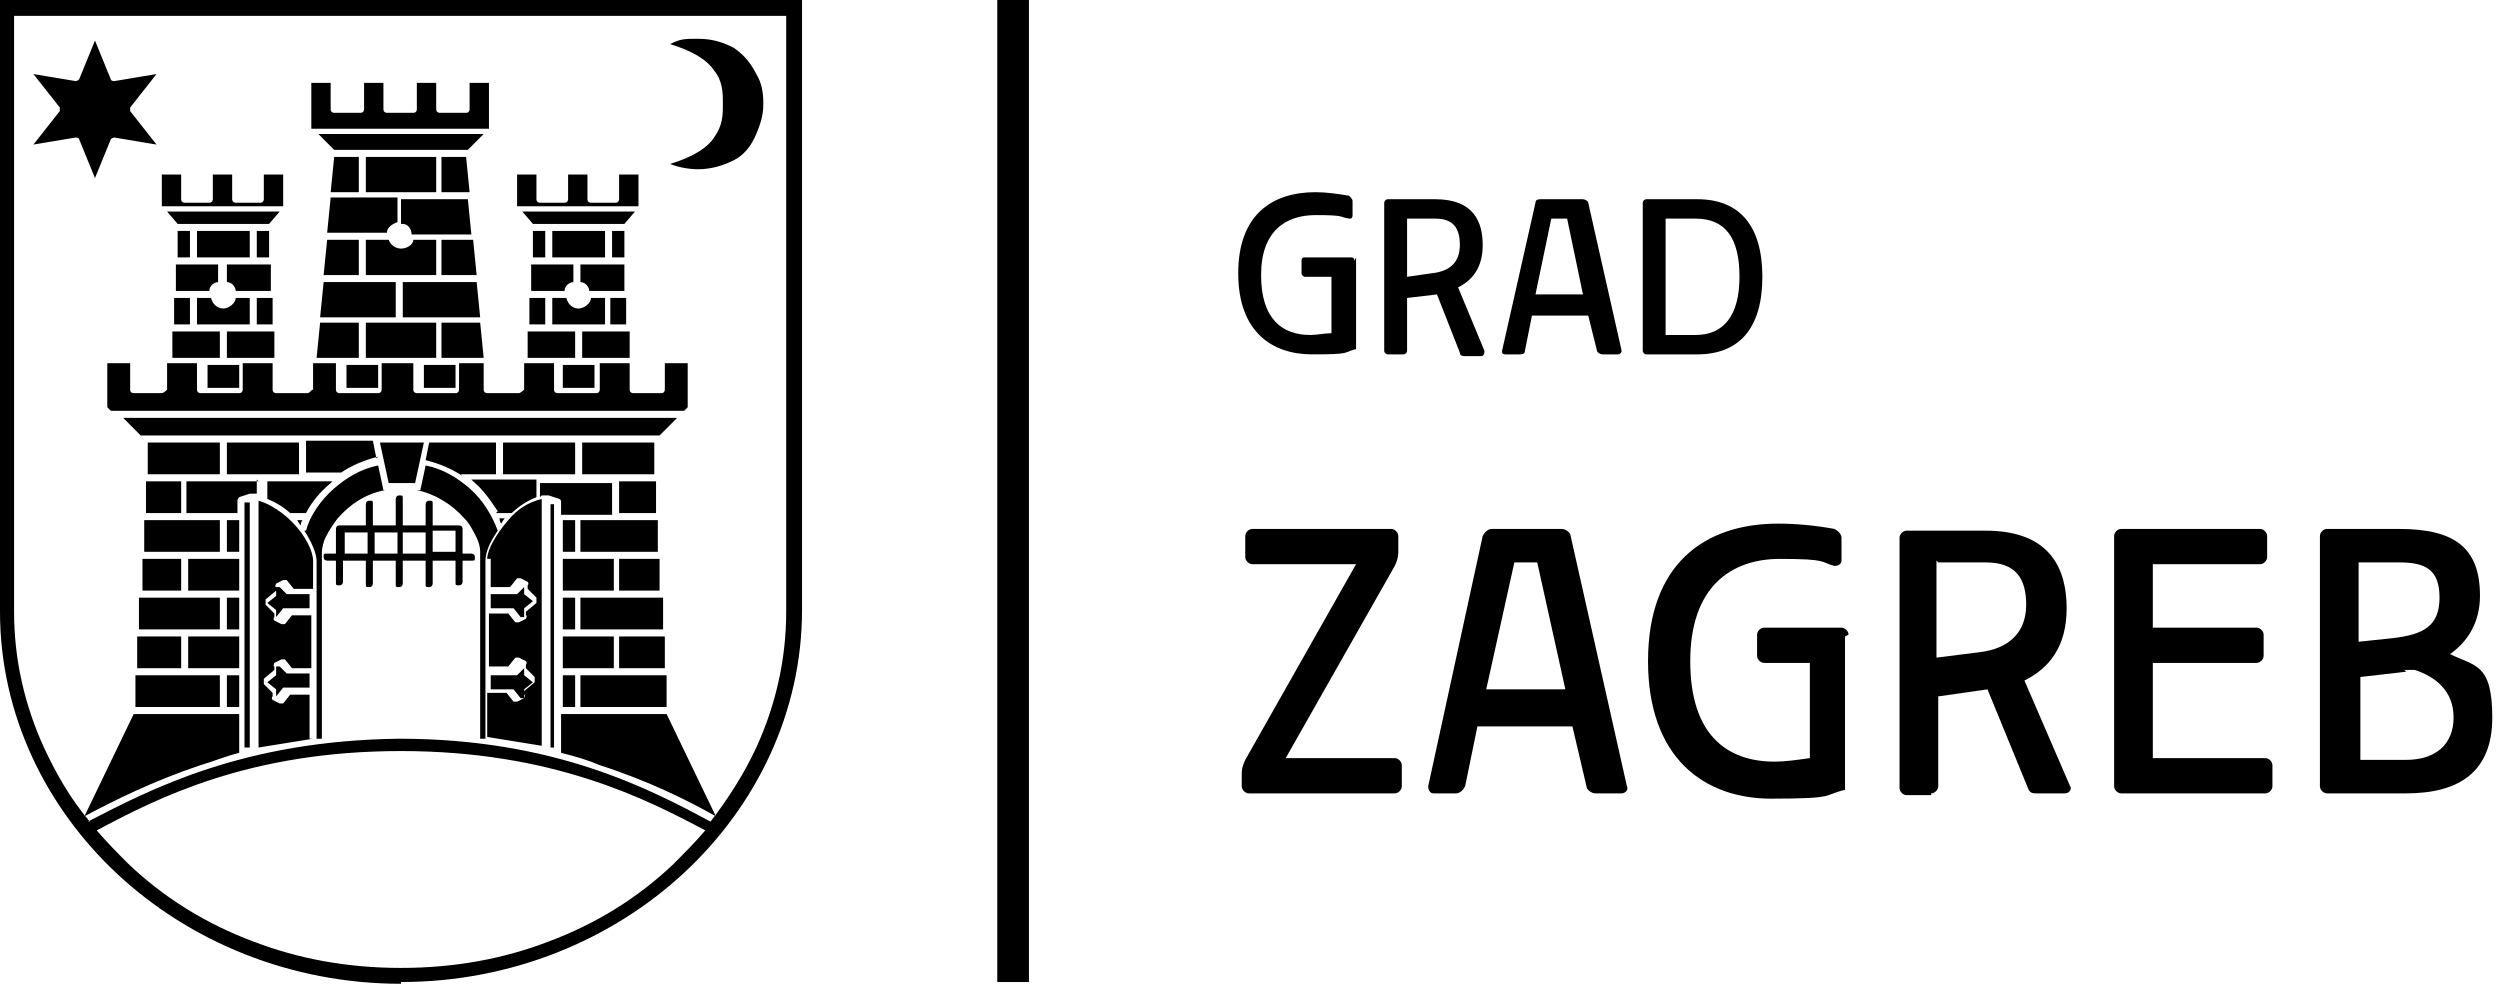
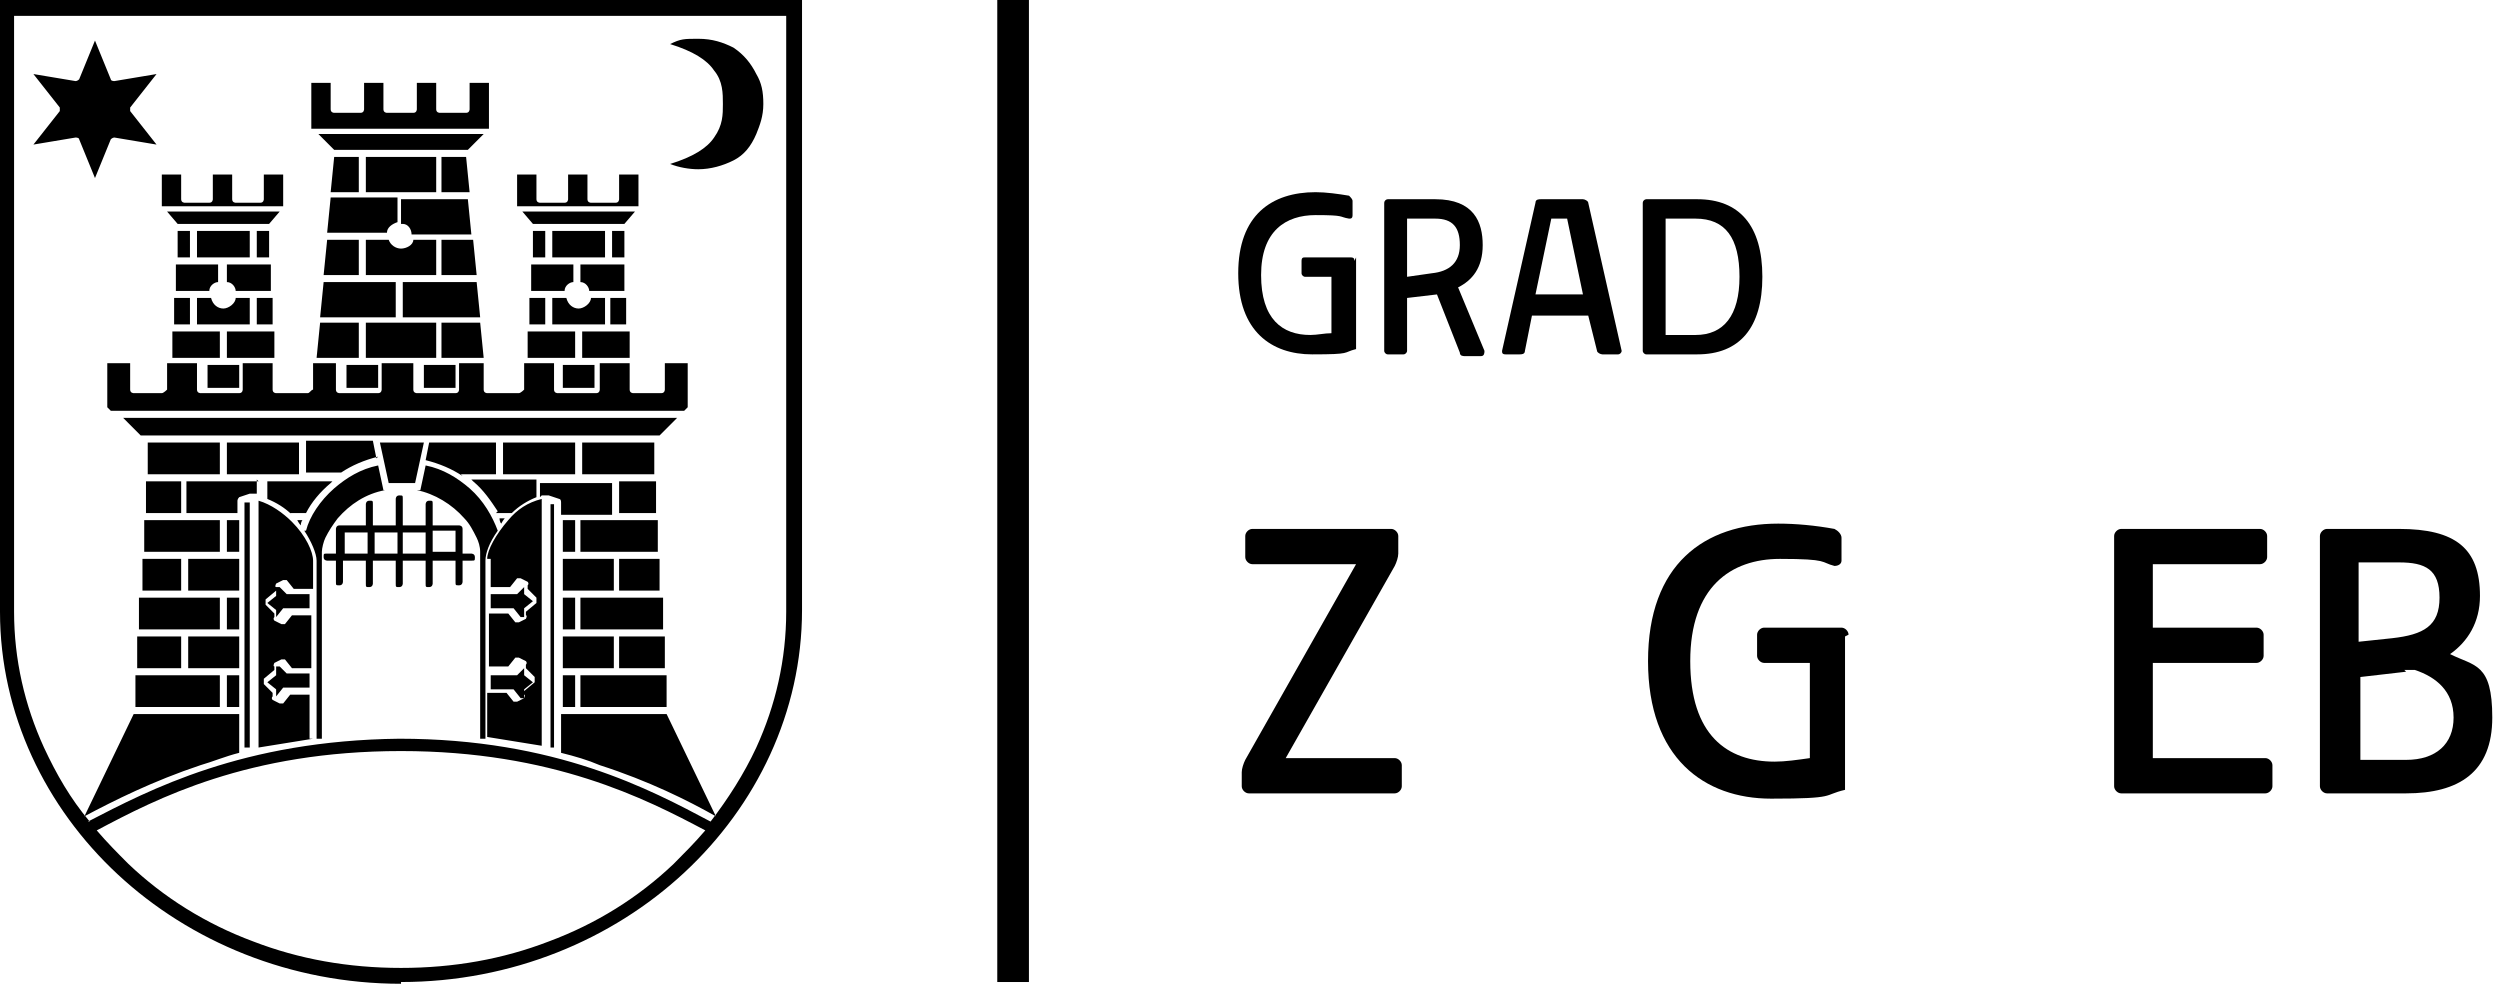
<svg xmlns="http://www.w3.org/2000/svg" width="270" height="107" viewBox="0 0 270 107" fill="none">
  <path d="M146.266 28.18C146.266 27.99 146.266 27.8 145.886 27.8H140.947C140.757 27.8 140.567 27.8 140.567 28.18V29.513C140.567 29.704 140.757 29.894 140.947 29.894H143.796V35.987C143.036 35.987 142.276 36.178 141.517 36.178C138.477 36.178 136.198 34.464 136.198 29.704C136.198 24.944 138.857 23.23 142.087 23.23C145.316 23.23 144.556 23.42 145.696 23.611C145.886 23.611 146.076 23.611 146.076 23.23V21.707C146.076 21.516 145.886 21.326 145.696 21.135C144.556 20.945 143.226 20.755 142.087 20.755C137.338 20.755 133.729 23.23 133.729 29.513C133.729 35.797 137.338 38.272 141.707 38.272C146.076 38.272 144.936 38.082 146.456 37.701V27.8L146.266 28.18Z" fill="black" />
  <path d="M151.964 23.611H155.003C156.903 23.611 157.663 24.563 157.663 26.467C157.663 28.371 156.523 29.323 154.623 29.513L151.964 29.894V23.611ZM151.584 38.272C151.774 38.272 151.964 38.082 151.964 37.891V32.179L155.193 31.798L157.663 38.082C157.663 38.463 158.043 38.463 158.233 38.463H159.942C160.322 38.463 160.322 38.082 160.322 37.891L157.473 31.037C158.992 30.275 160.132 28.942 160.132 26.467C160.132 23.991 159.182 21.516 155.003 21.516H149.875C149.685 21.516 149.495 21.707 149.495 21.897V37.891C149.495 38.082 149.685 38.272 149.875 38.272H151.394H151.584Z" fill="black" />
  <path d="M167.73 23.611H169.25L170.96 31.798H165.831L167.54 23.611H167.73ZM164.121 38.272C164.311 38.272 164.691 38.272 164.691 37.891L165.451 34.083H171.529L172.479 37.891C172.479 38.082 172.859 38.272 173.049 38.272H174.759C174.949 38.272 175.139 38.082 175.139 37.891L171.529 21.897C171.529 21.707 171.15 21.516 170.96 21.516H166.401C166.211 21.516 165.831 21.516 165.831 21.897L162.222 37.891C162.222 38.082 162.222 38.272 162.602 38.272H164.121Z" fill="black" />
  <path d="M179.887 23.611H183.117C186.346 23.611 187.865 25.705 187.865 29.894C187.865 34.083 186.156 36.178 183.117 36.178H179.887V23.801V23.611ZM183.307 38.272C187.866 38.272 190.335 35.416 190.335 29.894C190.335 24.372 187.866 21.516 183.307 21.516H177.798C177.608 21.516 177.418 21.707 177.418 21.897V37.891C177.418 38.082 177.608 38.272 177.798 38.272H183.307Z" fill="black" />
  <path d="M150.634 85.684C151.014 85.684 151.394 85.303 151.394 84.922V82.638C151.394 82.257 151.014 81.876 150.634 81.876H138.857L150.634 61.121C150.824 60.74 151.014 60.169 151.014 59.788V57.884C151.014 57.504 150.634 57.123 150.255 57.123H135.248C134.868 57.123 134.488 57.504 134.488 57.884V60.169C134.488 60.55 134.868 60.931 135.248 60.931H146.455L134.488 82.066C134.298 82.447 134.108 83.018 134.108 83.399V84.922C134.108 85.303 134.488 85.684 134.868 85.684H150.634Z" fill="black" />
-   <path d="M163.361 60.74H166.021L169.06 74.45H160.512L163.551 60.74H163.361ZM157.283 85.684C157.663 85.684 158.043 85.303 158.233 84.922L159.562 78.448H169.82L171.34 84.922C171.34 85.303 171.909 85.684 172.289 85.684H175.139C175.519 85.684 175.899 85.303 175.709 84.922L169.63 57.884C169.63 57.504 169.06 57.123 168.68 57.123H161.082C160.702 57.123 160.322 57.504 160.132 57.884L154.244 84.922C154.244 85.303 154.434 85.684 154.814 85.684H157.473H157.283Z" fill="black" />
  <path d="M199.643 68.547C199.643 68.166 199.263 67.785 198.883 67.785H190.525C190.145 67.785 189.765 68.166 189.765 68.547V70.832C189.765 71.213 190.145 71.594 190.525 71.594H195.464V81.876C194.134 82.066 192.804 82.257 191.665 82.257C186.536 82.257 182.547 79.4 182.547 71.403C182.547 63.406 186.916 60.36 192.234 60.36C197.553 60.36 196.603 60.74 198.123 61.121C198.503 61.121 198.883 60.931 198.883 60.55V58.075C198.883 57.694 198.503 57.313 198.123 57.123C196.034 56.742 193.944 56.551 192.044 56.551C184.066 56.551 177.988 60.931 177.988 71.403C177.988 81.876 184.066 86.255 191.285 86.255C198.503 86.255 196.793 85.874 199.263 85.303V68.738L199.643 68.547Z" fill="black" />
-   <path d="M209.33 60.74H214.459C217.688 60.74 218.828 62.454 218.828 65.31C218.828 68.166 217.119 70.07 213.699 70.451L209.14 71.023V60.55L209.33 60.74ZM208.571 85.684C208.95 85.684 209.33 85.303 209.33 84.922V75.212L214.649 74.45L219.018 85.113C219.208 85.684 219.588 85.684 219.968 85.684H223.007C223.577 85.684 223.767 85.113 223.577 84.922L218.638 73.498C221.298 72.165 223.197 69.88 223.197 65.691C223.197 61.502 221.487 57.313 214.459 57.313H205.911C205.531 57.313 205.151 57.694 205.151 58.075V85.113C205.151 85.494 205.531 85.874 205.911 85.874H208.571V85.684Z" fill="black" />
  <path d="M244.662 85.684C245.042 85.684 245.422 85.303 245.422 84.922V82.638C245.422 82.257 245.042 81.876 244.662 81.876H232.505V71.594H243.712C244.092 71.594 244.472 71.213 244.472 70.832V68.547C244.472 68.166 244.092 67.786 243.712 67.786H232.505V60.931H244.092C244.472 60.931 244.852 60.55 244.852 60.169V57.884C244.852 57.504 244.472 57.123 244.092 57.123H229.085C228.706 57.123 228.326 57.504 228.326 57.884V84.922C228.326 85.303 228.706 85.684 229.085 85.684H244.852H244.662Z" fill="black" />
  <path d="M254.73 60.74H259.099C261.948 60.74 263.468 61.502 263.468 64.549C263.468 67.595 261.758 68.547 258.339 68.928L254.73 69.309V60.74ZM259.669 72.355C260.049 72.355 260.428 72.355 260.808 72.355C263.088 73.117 264.987 74.64 264.987 77.496C264.987 80.353 263.088 82.066 259.859 82.066H254.92V73.117L259.859 72.546L259.669 72.355ZM259.859 85.684C265.557 85.684 269.166 83.399 269.166 77.496C269.166 71.594 267.267 71.975 264.607 70.642C266.507 69.309 267.837 67.214 267.837 64.358C267.837 59.217 265.177 57.123 259.099 57.123H251.311C250.931 57.123 250.551 57.504 250.551 57.884V84.922C250.551 85.303 250.931 85.684 251.311 85.684H260.049H259.859Z" fill="black" />
  <path d="M111.124 0H107.705V106.058H111.124V0Z" fill="black" />
  <path fill-rule="evenodd" clip-rule="evenodd" d="M81.681 14.471C82.061 13.519 82.44 12.567 82.44 11.234C82.44 9.901 82.251 8.949 81.681 7.997C81.111 6.855 80.351 5.903 79.211 5.141C78.072 4.57 76.932 4.189 75.412 4.189C73.892 4.189 73.513 4.189 72.373 4.76C74.842 5.522 76.362 6.474 77.122 7.616C78.072 8.759 78.072 10.092 78.072 11.234C78.072 12.377 78.072 13.519 77.122 14.852C76.362 15.994 74.842 16.946 72.373 17.708C73.323 18.089 74.462 18.279 75.412 18.279C76.742 18.279 78.072 17.898 79.211 17.327C80.351 16.756 81.111 15.804 81.681 14.471ZM43.31 52.172H44.829L45.779 47.793H41.03L41.98 52.172H43.5H43.31ZM30.583 22.278V18.851H28.493V21.516C28.493 21.516 28.493 21.897 28.113 21.897H25.454C25.454 21.897 25.074 21.897 25.074 21.516V18.851H22.985V21.516C22.985 21.516 22.985 21.897 22.605 21.897H19.945C19.945 21.897 19.565 21.897 19.565 21.516V18.851H17.476V22.278H30.393H30.583ZM29.063 24.182L30.203 22.849H18.046L19.185 24.182H29.063ZM20.515 24.944H19.185V27.8H20.515V24.944ZM26.974 24.944H21.275V27.8H26.974V24.944ZM29.063 27.8V24.944H27.733V27.8H29.063ZM23.744 35.797H18.616V38.653H23.744V35.797ZM29.633 38.653V35.797H24.504V38.653H29.633ZM52.807 13.9V8.949H50.718V11.805C50.718 11.805 50.718 12.186 50.338 12.186H47.489C47.489 12.186 47.109 12.186 47.109 11.805V8.949H45.019V11.805C45.019 11.805 45.019 12.186 44.639 12.186H41.79C41.79 12.186 41.41 12.186 41.41 11.805V8.949H39.321V11.805C39.321 11.805 39.321 12.186 38.941 12.186H36.091C36.091 12.186 35.712 12.186 35.712 11.805V8.949H33.622V13.9H52.807ZM50.528 16.185L52.238 14.471H34.382L36.091 16.185H50.528ZM38.751 16.946H36.091L35.712 20.755H38.751V16.946ZM47.109 16.946H39.511V20.755H47.109V16.946ZM50.718 20.755L50.338 16.946H47.679V20.755H50.718ZM42.93 30.465H34.952L34.572 34.274H42.74V30.465H42.93ZM51.858 34.274L51.478 30.465H43.5V34.274H51.668H51.858ZM38.751 34.845H34.572L34.192 38.653H38.751V34.845ZM47.109 34.845H39.511V38.653H47.109V34.845ZM52.238 38.653L51.858 34.845H47.679V38.653H52.238ZM68.954 22.278V18.851H66.864V21.516C66.864 21.516 66.864 21.897 66.484 21.897H63.825C63.825 21.897 63.445 21.897 63.445 21.516V18.851H61.355V21.516C61.355 21.516 61.355 21.897 60.975 21.897H58.316C58.316 21.897 57.936 21.897 57.936 21.516V18.851H55.847V22.278H68.764H68.954ZM67.434 24.182L68.574 22.849H56.417L57.556 24.182H67.434ZM58.886 24.944H57.556V27.8H58.886V24.944ZM65.344 24.944H59.646V27.8H65.344V24.944ZM67.434 27.8V24.944H66.104V27.8H67.434ZM62.115 35.797H56.986V38.653H62.115V35.797ZM68.004 38.653V35.797H62.875V38.653H68.004ZM25.834 39.415H22.415V41.89H25.834V39.415ZM40.84 39.415H37.421V41.89H40.84V39.415ZM49.198 39.415H45.779V41.89H49.198V39.415ZM64.205 39.415H60.786V41.89H64.205V39.415ZM73.892 44.365L74.272 43.984V39.224H71.803V42.08C71.803 42.08 71.803 42.461 71.423 42.461H68.384C68.384 42.461 68.004 42.461 68.004 42.08V39.224H64.775V42.08C64.775 42.08 64.775 42.461 64.395 42.461H60.216C60.216 42.461 59.836 42.461 59.836 42.08V39.224H56.607V42.08C56.607 42.08 56.227 42.461 56.037 42.461H52.617C52.617 42.461 52.238 42.461 52.238 42.08V39.224H49.578V42.08C49.578 42.08 49.578 42.461 49.198 42.461H45.019C45.019 42.461 44.639 42.461 44.639 42.08V39.224H41.22V42.08C41.22 42.08 41.22 42.461 40.84 42.461H36.661C36.661 42.461 36.281 42.461 36.281 42.08V39.224H33.812V42.08C33.622 42.08 33.432 42.461 33.242 42.461H29.823C29.823 42.461 29.443 42.461 29.443 42.08V39.224H26.214V42.08C26.214 42.08 26.214 42.461 25.834 42.461H21.655C21.655 42.461 21.275 42.461 21.275 42.08V39.224H18.046V42.08C18.046 42.08 17.666 42.461 17.476 42.461H14.437C14.437 42.461 14.057 42.461 14.057 42.08V39.224H11.587V43.984L11.967 44.365H73.323H73.892ZM23.744 72.927H14.627V76.354H23.744V72.927ZM19.565 68.738H14.816V72.165H19.565V68.738ZM23.744 64.549H15.006V67.976H23.744V64.549ZM19.565 60.36H15.386V63.787H19.565V60.36ZM23.744 56.171H15.576V59.598H23.744V56.171ZM19.565 51.982H15.766V55.409H19.565V51.982ZM23.744 47.793H15.956C15.956 47.793 15.956 47.793 15.956 47.983V51.22H23.744V47.793ZM62.685 51.22H70.663V47.983C70.663 47.983 70.663 47.983 70.663 47.793H62.875V51.22H62.685ZM66.864 55.409H70.853V51.982H66.864V55.409ZM62.685 59.598H71.043V56.171H62.685V59.598ZM66.864 63.787H71.233V60.36H66.864V63.787ZM62.685 67.976H71.613V64.549H62.685V67.976ZM66.864 72.165H71.803V68.738H66.864V72.165ZM62.685 76.354H71.993V72.927H62.685V76.354ZM32.292 47.793H24.504V51.22H32.292V47.793ZM54.327 51.22H62.115V47.793H54.327V51.22ZM60.786 59.598H62.115V56.171H60.786V59.598ZM60.786 63.787H66.294V60.36H60.786V63.787ZM60.786 67.976H62.115V64.549H60.786V67.976ZM60.786 72.165H66.294V68.738H60.786V72.165ZM60.786 76.354H62.115V72.927H60.786V76.354ZM60.596 81.305C62.115 81.686 63.445 82.066 64.775 82.638C70.093 84.351 74.272 86.446 77.312 88.159L71.993 77.116H60.596V80.924V81.114V81.305ZM25.834 77.116H14.437L9.118 88.159C12.347 86.446 16.526 84.351 21.655 82.638C22.985 82.257 24.314 81.686 25.834 81.305C25.834 81.305 25.834 81.305 25.834 81.114V77.306V77.116ZM25.834 72.927H24.504V76.354H25.834V72.927ZM25.834 68.738H20.325V72.165H25.834V68.738ZM25.834 64.549H24.504V67.976H25.834V64.549ZM25.834 60.36H20.325V63.787H25.834V60.36ZM25.834 56.171H24.504V59.598H25.834V56.171ZM46.349 47.031H71.233L73.133 45.127H13.297L15.196 47.031H46.349ZM65.914 35.035H67.624V32.179H65.914V35.035ZM58.886 32.179H57.176V35.035H58.886V32.179ZM63.825 32.179C63.825 32.75 63.065 33.322 62.495 33.322C61.925 33.322 61.355 32.941 61.166 32.179H59.646V35.035H65.344V32.179H63.825ZM62.115 28.561H57.366V31.418H60.975C60.975 30.846 61.545 30.465 61.925 30.465V28.561H62.115ZM62.685 30.465C63.255 30.465 63.635 31.037 63.635 31.418H67.434V28.561H62.685V30.465ZM47.679 29.704H51.478L51.098 25.896H47.679V29.704ZM38.751 25.896H35.332L34.952 29.704H38.751V25.896ZM44.639 25.896C44.639 26.467 43.88 26.848 43.31 26.848C42.74 26.848 42.17 26.467 41.98 25.896H39.511V29.704H47.109V25.896H44.639ZM42.93 21.326H35.712L35.332 25.134H41.79C41.79 24.563 42.36 24.182 42.93 23.991V21.326ZM43.5 24.182C44.069 24.182 44.45 24.753 44.45 25.324H50.908L50.528 21.516H43.31V24.182H43.5ZM40.65 49.506L40.27 47.602H33.052V51.03H36.851C37.991 50.268 39.321 49.697 40.84 49.316L40.65 49.506ZM49.768 51.22H53.567V47.793H46.349L45.969 49.697C47.489 50.078 48.818 50.649 49.958 51.41L49.768 51.22ZM58.506 53.505C58.696 53.505 58.886 53.505 59.076 53.505C59.076 53.505 59.076 53.505 59.266 53.505L60.406 53.886C60.406 53.886 60.596 53.886 60.596 54.267V55.599H66.104V52.172H58.316V53.695L58.506 53.505ZM53.567 55.409H55.277C56.037 54.647 56.986 54.076 57.936 53.695V51.791H50.908C50.908 51.791 50.908 51.791 51.098 51.982C52.238 52.934 52.997 54.076 53.757 55.219L53.567 55.409ZM54.137 56.551C54.137 56.551 54.327 56.171 54.517 55.98H53.947C53.947 55.98 53.947 56.361 54.137 56.551ZM32.862 57.313C33.622 58.456 34.192 59.788 34.192 60.55V79.781C34.382 79.781 34.572 79.781 34.762 79.781V59.598C34.762 59.217 34.952 58.456 35.142 58.075C35.522 57.313 35.901 56.742 36.471 55.98C37.801 54.457 39.511 53.315 41.6 52.934H45.019C46.919 53.315 48.818 54.457 50.148 55.98C50.718 56.551 51.098 57.313 51.478 58.075C51.668 58.456 51.858 59.027 51.858 59.598V79.781C52.048 79.781 52.238 79.781 52.428 79.781V60.55C52.428 59.788 52.807 58.646 53.757 57.313C53.187 55.79 52.238 54.076 50.718 52.743C49.388 51.601 47.869 50.649 45.969 50.268L45.399 52.934H41.41L40.84 50.268C38.941 50.649 37.421 51.601 36.091 52.743C34.572 54.076 33.432 55.79 33.052 57.313H32.862ZM32.672 56.171H32.102C32.102 56.171 32.292 56.551 32.482 56.742C32.482 56.742 32.482 56.361 32.672 56.171ZM27.923 51.982H20.135V55.409H25.644V54.076C25.644 54.076 25.644 53.886 25.834 53.695L26.974 53.315C26.974 53.315 26.974 53.315 27.164 53.315C27.354 53.315 27.544 53.315 27.733 53.315V51.791L27.923 51.982ZM31.343 55.409H33.052C33.622 54.267 34.572 53.124 35.712 52.172C35.712 52.172 35.712 52.172 35.901 51.982H28.873V53.886C29.823 54.267 30.773 54.838 31.532 55.599L31.343 55.409ZM27.733 35.035H29.443V32.179H27.733V35.035ZM20.515 32.179H18.805V35.035H20.515V32.179ZM25.454 32.179C25.454 32.75 24.694 33.322 24.124 33.322C23.554 33.322 22.985 32.941 22.795 32.179H21.275V35.035H26.974V32.179H25.454ZM23.744 28.561H18.995V31.418H22.605C22.605 30.846 23.174 30.465 23.554 30.465V28.561H23.744ZM24.504 30.465C25.074 30.465 25.454 31.037 25.454 31.418H29.253V28.561H24.504V30.465ZM39.701 59.788V57.504H37.231V59.788H39.701ZM42.93 59.788V57.504H40.46V59.788H42.93ZM45.969 59.788V57.504H43.5V59.788H45.969ZM46.729 57.313V59.598H49.198V57.313H46.729ZM45.969 54.457C45.969 54.457 45.969 54.076 46.349 54.076C46.729 54.076 46.729 54.076 46.729 54.457V56.742H49.578C49.578 56.742 49.958 56.742 49.958 57.123V59.788H50.908C50.908 59.788 51.288 59.788 51.288 60.169C51.288 60.55 51.288 60.55 50.908 60.55H49.958V62.835C49.958 62.835 49.958 63.216 49.578 63.216C49.198 63.216 49.198 63.216 49.198 62.835V60.55H46.729V63.025C46.729 63.025 46.729 63.406 46.349 63.406C45.969 63.406 45.969 63.406 45.969 63.025V60.55H43.5V63.025C43.5 63.025 43.5 63.406 43.12 63.406C42.74 63.406 42.74 63.406 42.74 63.025V60.55H40.27V63.025C40.27 63.025 40.27 63.406 39.891 63.406C39.511 63.406 39.511 63.406 39.511 63.025V60.55H37.041V62.835C37.041 62.835 37.041 63.216 36.661 63.216C36.281 63.216 36.281 63.216 36.281 62.835V60.55H35.332C35.332 60.55 34.952 60.55 34.952 60.169C34.952 59.788 34.952 59.788 35.332 59.788H36.281V57.123C36.281 57.123 36.281 56.742 36.661 56.742H39.511V54.457C39.511 54.457 39.511 54.076 39.891 54.076C40.27 54.076 40.27 54.076 40.27 54.457V56.742H42.74V53.886C42.74 53.886 42.74 53.505 43.12 53.505C43.5 53.505 43.5 53.505 43.5 53.886V56.742H45.969V54.457ZM26.974 54.267H26.404V80.733H26.974V54.267ZM33.432 65.691V64.168H31.153H30.963L30.203 63.406H29.823V63.977V64.358L28.873 65.12L29.823 65.882C29.823 65.882 29.823 66.072 29.823 66.262V66.643L30.583 65.691C30.583 65.691 30.583 65.691 30.773 65.691H33.052H33.432ZM33.432 74.26V72.736H31.153H30.963L30.203 71.975H29.823V72.546V72.927L28.873 73.688L29.823 74.45C29.823 74.45 29.823 74.64 29.823 74.831V75.212L30.583 74.26C30.583 74.26 30.583 74.26 30.773 74.26H33.052H33.432ZM33.432 79.781V75.021H31.343L30.583 75.973C30.583 75.973 30.393 75.973 30.203 75.973L29.443 75.592C29.443 75.592 29.253 75.402 29.443 75.212V74.831L28.493 73.879C28.493 73.879 28.493 73.498 28.493 73.308L29.633 72.355V71.975C29.443 71.975 29.633 71.594 29.633 71.594L30.393 71.213H30.773L31.532 72.165H33.622V66.453H31.532L30.773 67.405C30.773 67.405 30.583 67.405 30.393 67.405L29.633 67.024C29.633 67.024 29.443 66.834 29.633 66.643V66.262L28.683 65.31C28.683 65.31 28.683 64.93 28.683 64.739L29.823 63.787V63.406C29.633 63.406 29.823 63.025 29.823 63.025L30.583 62.645H30.963L31.723 63.597H33.812V60.55C33.812 59.598 33.052 57.884 31.532 56.361C30.583 55.409 29.253 54.457 27.923 54.076V80.733L33.812 79.781H33.432ZM59.456 80.733H59.836V54.457H59.456V80.733ZM52.997 72.927V74.45H55.277H55.467L56.227 75.402H56.607V74.831V74.45L57.556 73.688L56.607 72.927C56.607 72.927 56.607 72.736 56.607 72.546V72.165L55.847 72.927C55.847 72.927 55.847 72.927 55.657 72.927H53.377H52.997ZM52.997 64.168V65.691H55.277H55.467L56.227 66.643H56.607V66.072V65.691L57.556 64.93L56.607 64.168C56.607 64.168 56.607 63.977 56.607 63.787V63.406L55.847 64.168C55.847 64.168 55.847 64.168 55.657 64.168H53.377H52.997ZM52.997 60.36V63.406H55.087L55.847 62.454C55.847 62.454 56.037 62.454 56.227 62.454L56.986 62.835C56.986 62.835 57.176 63.025 56.986 63.216V63.597L57.936 64.549C57.936 64.549 57.936 64.93 57.936 65.12L56.797 66.072V66.453C56.986 66.453 56.797 66.834 56.797 66.834L56.037 67.214H55.657L54.897 66.262H52.807V71.975H54.897L55.657 71.023C55.657 71.023 55.847 71.023 56.037 71.023L56.797 71.403C56.797 71.403 56.986 71.594 56.797 71.784V72.165L57.746 73.117C57.746 73.117 57.746 73.498 57.746 73.688L56.607 74.64V75.021C56.797 75.021 56.607 75.402 56.607 75.402L55.847 75.783H55.467L54.707 74.831H52.617V79.591L58.506 80.543V53.886C56.986 54.267 55.847 55.028 54.897 56.171C53.567 57.694 52.617 59.408 52.617 60.36H52.997ZM11.967 8.568L10.258 4.379L8.548 8.568C8.548 8.568 8.358 8.759 8.168 8.759L3.609 7.997L6.458 11.615V11.996L3.609 15.614L8.168 14.852C8.168 14.852 8.548 14.852 8.548 15.042L10.258 19.231L11.967 15.042C11.967 15.042 12.157 14.852 12.347 14.852L16.906 15.614L14.057 11.996V11.615L16.906 7.997L12.347 8.759C12.347 8.759 11.967 8.759 11.967 8.568ZM9.498 88.731C16.146 85.303 26.214 79.972 43.12 79.781C60.026 79.781 70.283 85.303 76.742 88.731C78.641 86.255 80.351 83.59 81.681 80.733C83.77 76.164 84.91 71.213 84.91 66.072V1.714H1.52V66.072C1.52 71.213 2.659 76.164 4.749 80.733C6.079 83.59 7.598 86.255 9.688 88.731H9.498ZM76.172 89.683C69.713 86.255 59.646 81.114 43.31 81.114C26.784 81.114 16.906 86.255 10.447 89.683C11.587 91.016 12.727 92.158 13.867 93.3C17.666 96.918 22.225 99.774 27.354 101.678C32.292 103.583 37.611 104.535 43.31 104.535C49.008 104.535 54.327 103.583 59.266 101.678C64.395 99.774 68.954 96.918 72.753 93.3C73.892 92.158 75.032 91.016 76.172 89.683ZM43.31 106.248C31.343 106.248 20.515 101.678 12.727 94.443C4.939 87.207 0 77.116 0 66.072V0H86.619V65.882C86.619 76.925 81.681 87.017 73.892 94.252C66.104 101.488 55.277 106.058 43.31 106.058V106.248Z" fill="black" />
</svg>